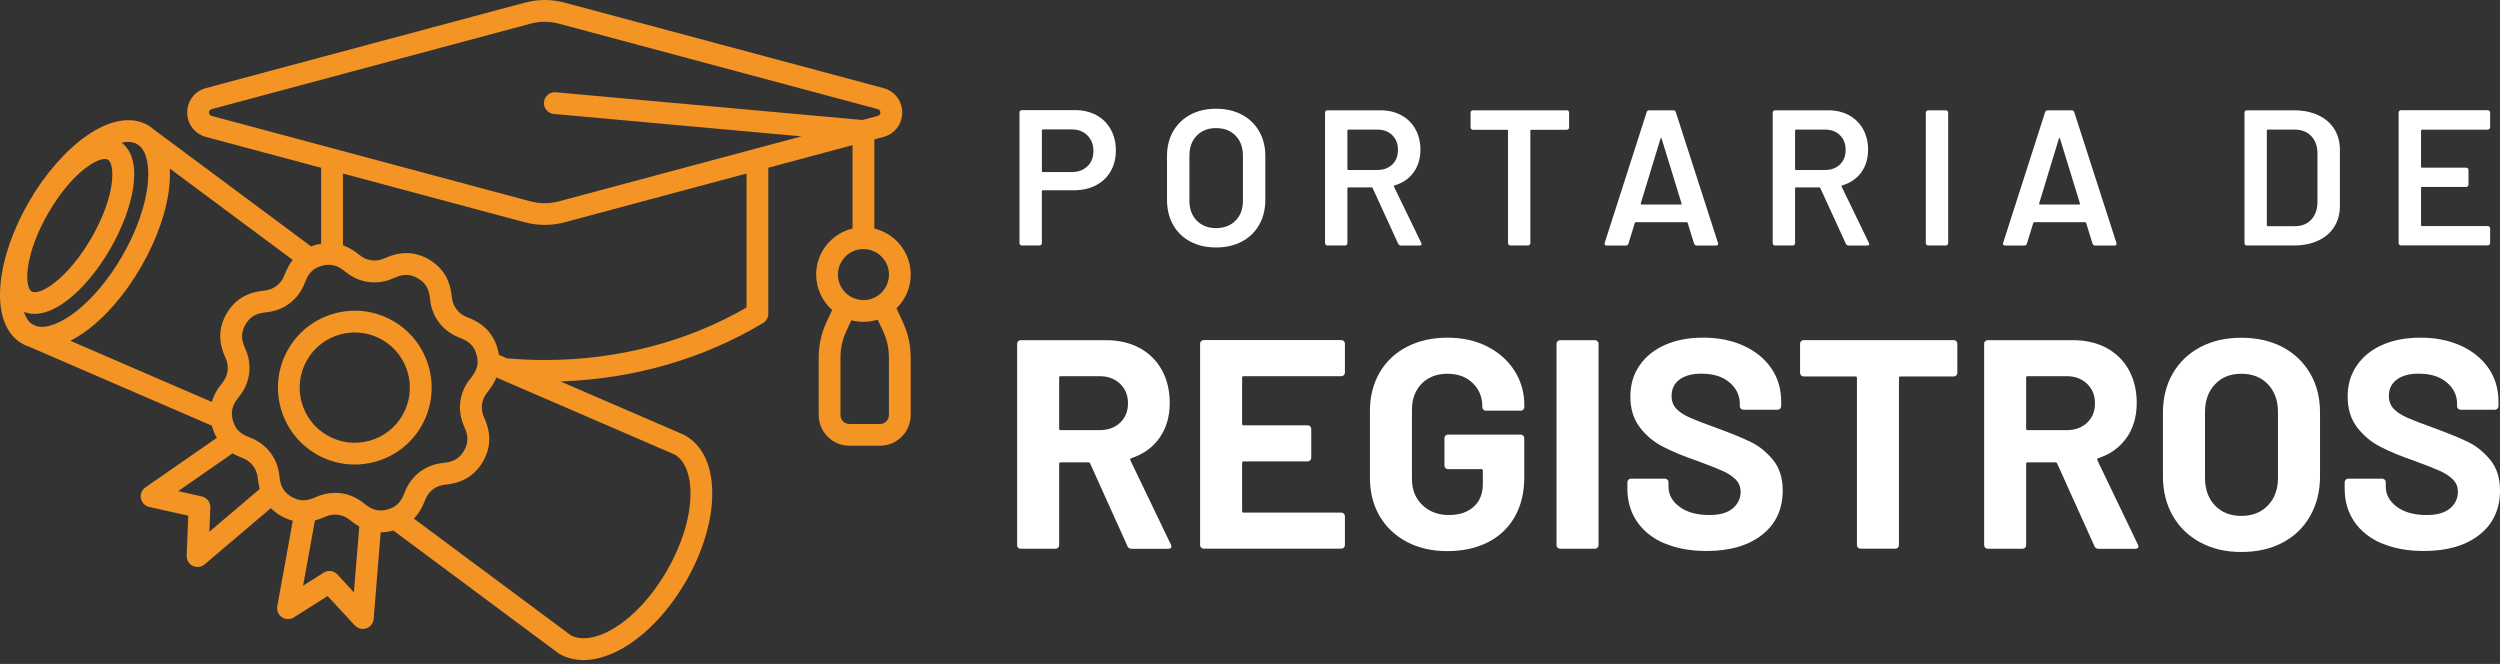
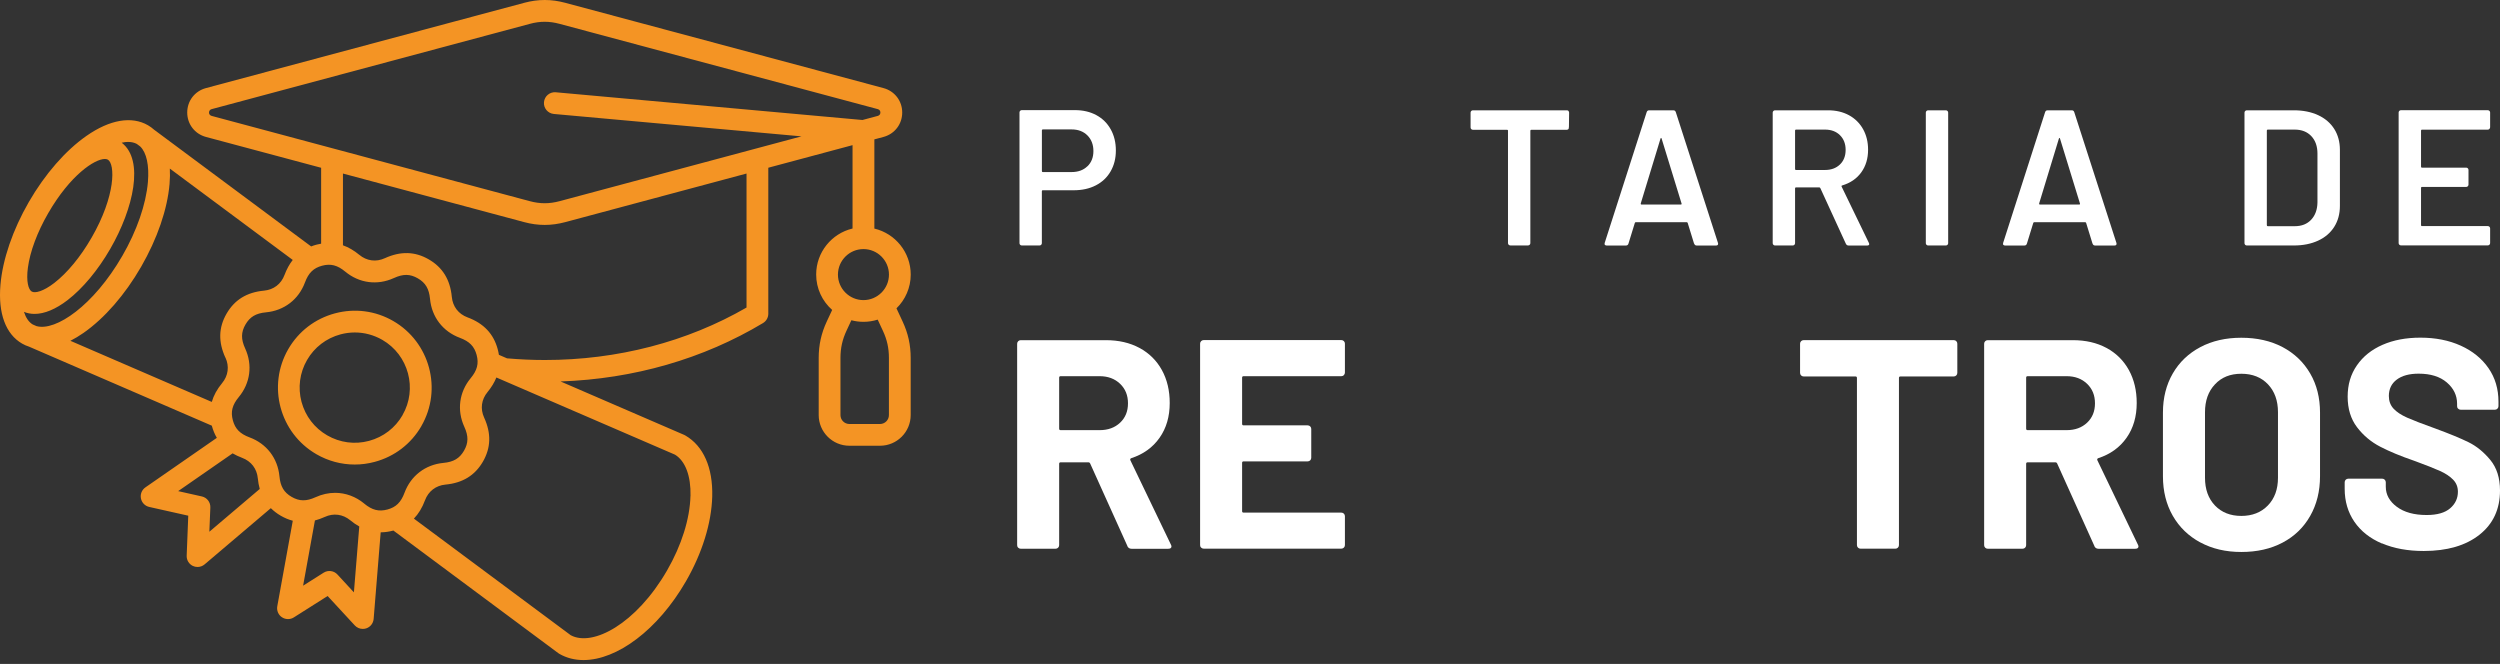
<svg xmlns="http://www.w3.org/2000/svg" width="305" height="81" viewBox="0 0 305 81" fill="none">
  <rect x="0" y="0" width="305" height="81" fill="#333333" stroke="none" />
  <path d="M137.543 66.615L133 56.546C132.951 56.447 132.88 56.403 132.781 56.403H129.399C129.278 56.403 129.217 56.464 129.217 56.585V66.51C129.217 66.631 129.173 66.736 129.091 66.818C129.003 66.906 128.904 66.945 128.783 66.945H124.527C124.406 66.945 124.301 66.901 124.219 66.818C124.131 66.736 124.092 66.631 124.092 66.51V41.936C124.092 41.815 124.136 41.71 124.219 41.628C124.301 41.545 124.406 41.501 124.527 41.501H134.925C136.476 41.501 137.839 41.815 139.016 42.447C140.193 43.08 141.1 43.976 141.744 45.136C142.387 46.302 142.706 47.644 142.706 49.172C142.706 50.822 142.294 52.235 141.469 53.407C140.644 54.583 139.495 55.414 138.015 55.898C137.894 55.947 137.856 56.029 137.905 56.151L142.849 66.439C142.898 66.538 142.92 66.609 142.92 66.659C142.92 66.851 142.788 66.95 142.519 66.95H138.048C137.807 66.95 137.636 66.84 137.537 66.626L137.543 66.615ZM129.217 46.077V52.296C129.217 52.417 129.278 52.477 129.399 52.477H134.161C135.178 52.477 136.008 52.175 136.652 51.57C137.295 50.965 137.614 50.179 137.614 49.205C137.614 48.232 137.295 47.44 136.652 46.824C136.008 46.209 135.178 45.895 134.161 45.895H129.399C129.278 45.895 129.217 45.956 129.217 46.077Z" fill="white" />
  <path d="M163.954 45.769C163.866 45.851 163.767 45.895 163.646 45.895H151.719C151.598 45.895 151.537 45.956 151.537 46.077V51.713C151.537 51.834 151.598 51.894 151.719 51.894H159.538C159.659 51.894 159.764 51.938 159.846 52.021C159.929 52.109 159.973 52.208 159.973 52.329V55.853C159.973 55.974 159.929 56.079 159.846 56.161C159.758 56.249 159.659 56.288 159.538 56.288H151.719C151.598 56.288 151.537 56.348 151.537 56.469V62.359C151.537 62.48 151.598 62.54 151.719 62.54H163.646C163.767 62.54 163.871 62.584 163.954 62.667C164.036 62.755 164.08 62.854 164.08 62.975V66.499C164.08 66.62 164.036 66.725 163.954 66.807C163.866 66.895 163.767 66.934 163.646 66.934H146.847C146.726 66.934 146.621 66.89 146.539 66.807C146.451 66.725 146.412 66.62 146.412 66.499V41.925C146.412 41.804 146.456 41.699 146.539 41.617C146.621 41.534 146.726 41.49 146.847 41.49H163.646C163.767 41.49 163.871 41.534 163.954 41.617C164.036 41.699 164.08 41.804 164.08 41.925V45.45C164.08 45.571 164.036 45.675 163.954 45.758V45.769Z" fill="white" />
-   <path d="M171.641 66.109C170.211 65.356 169.101 64.311 168.314 62.964C167.528 61.616 167.132 60.06 167.132 58.289V50.146C167.132 48.375 167.528 46.813 168.314 45.455C169.101 44.097 170.211 43.052 171.641 42.31C173.071 41.573 174.72 41.199 176.585 41.199C178.449 41.199 180.054 41.562 181.473 42.288C182.892 43.014 183.992 44.003 184.783 45.252C185.57 46.5 185.966 47.886 185.966 49.414V49.667C185.966 49.788 185.922 49.893 185.839 49.975C185.751 50.058 185.652 50.102 185.531 50.102H181.275C181.154 50.102 181.05 50.058 180.967 49.975C180.885 49.893 180.841 49.788 180.841 49.667V49.557C180.841 48.441 180.456 47.501 179.675 46.742C178.9 45.977 177.871 45.598 176.585 45.598C175.298 45.598 174.226 46.005 173.439 46.813C172.653 47.627 172.257 48.683 172.257 49.997V58.432C172.257 59.741 172.68 60.803 173.527 61.616C174.374 62.43 175.452 62.832 176.761 62.832C178.069 62.832 179.026 62.496 179.779 61.831C180.533 61.165 180.907 60.236 180.907 59.048V57.415C180.907 57.294 180.846 57.234 180.725 57.234H176.656C176.535 57.234 176.431 57.19 176.348 57.107C176.26 57.025 176.222 56.92 176.222 56.799V53.456C176.222 53.335 176.266 53.23 176.348 53.148C176.431 53.066 176.535 53.022 176.656 53.022H185.526C185.647 53.022 185.751 53.066 185.834 53.148C185.916 53.236 185.96 53.335 185.96 53.456V58.257C185.96 60.099 185.57 61.699 184.794 63.057C184.019 64.415 182.925 65.449 181.506 66.164C180.087 66.879 178.449 67.236 176.579 67.236C174.709 67.236 173.065 66.862 171.636 66.109H171.641Z" fill="white" />
-   <path d="M190.024 66.818C189.936 66.736 189.897 66.631 189.897 66.51V41.936C189.897 41.815 189.941 41.71 190.024 41.628C190.106 41.545 190.211 41.501 190.332 41.501H194.588C194.709 41.501 194.813 41.545 194.896 41.628C194.978 41.71 195.022 41.815 195.022 41.936V66.51C195.022 66.631 194.978 66.736 194.896 66.818C194.808 66.906 194.709 66.945 194.588 66.945H190.332C190.211 66.945 190.106 66.901 190.024 66.818Z" fill="white" />
-   <path d="M203.089 66.307C201.638 65.691 200.516 64.806 199.724 63.651C198.938 62.502 198.542 61.16 198.542 59.631V58.834C198.542 58.713 198.586 58.608 198.668 58.526C198.751 58.444 198.855 58.4 198.976 58.4H203.122C203.243 58.4 203.348 58.444 203.43 58.526C203.513 58.614 203.557 58.713 203.557 58.834V59.378C203.557 60.346 204.008 61.166 204.904 61.831C205.8 62.496 207.01 62.832 208.539 62.832C209.825 62.832 210.782 62.557 211.409 62.012C212.041 61.468 212.355 60.797 212.355 59.994C212.355 59.411 212.162 58.922 211.772 58.52C211.382 58.119 210.859 57.767 210.188 57.465C209.523 57.162 208.462 56.744 207.01 56.211C205.388 55.656 204.013 55.084 202.886 54.501C201.758 53.918 200.813 53.126 200.048 52.12C199.284 51.114 198.905 49.871 198.905 48.392C198.905 46.912 199.279 45.664 200.032 44.575C200.785 43.486 201.824 42.651 203.161 42.068C204.491 41.485 206.031 41.194 207.78 41.194C209.622 41.194 211.266 41.518 212.707 42.172C214.147 42.827 215.275 43.739 216.089 44.916C216.902 46.093 217.304 47.457 217.304 49.007V49.552C217.304 49.673 217.26 49.777 217.177 49.86C217.089 49.948 216.99 49.986 216.869 49.986H212.69C212.569 49.986 212.465 49.942 212.382 49.86C212.294 49.777 212.256 49.673 212.256 49.552V49.26C212.256 48.243 211.838 47.374 211.002 46.659C210.166 45.944 209.023 45.587 207.565 45.587C206.427 45.587 205.536 45.829 204.893 46.313C204.249 46.797 203.931 47.462 203.931 48.315C203.931 48.919 204.118 49.431 204.491 49.843C204.865 50.256 205.426 50.624 206.163 50.954C206.9 51.279 208.049 51.724 209.6 52.279C211.321 52.912 212.674 53.467 213.653 53.951C214.637 54.435 215.517 55.155 216.309 56.112C217.095 57.069 217.491 58.312 217.491 59.84C217.491 62.117 216.655 63.92 214.983 65.24C213.312 66.56 211.046 67.22 208.187 67.22C206.246 67.22 204.552 66.912 203.095 66.29L203.089 66.307Z" fill="white" />
  <path d="M238.667 41.622C238.749 41.705 238.793 41.809 238.793 41.93V45.494C238.793 45.615 238.749 45.719 238.667 45.801C238.579 45.889 238.48 45.928 238.359 45.928H231.854C231.733 45.928 231.672 45.989 231.672 46.109V66.505C231.672 66.626 231.628 66.73 231.546 66.813C231.458 66.901 231.359 66.939 231.238 66.939H226.982C226.861 66.939 226.756 66.895 226.674 66.813C226.591 66.73 226.547 66.626 226.547 66.505V46.109C226.547 45.989 226.487 45.928 226.366 45.928H220.042C219.921 45.928 219.817 45.884 219.734 45.801C219.652 45.719 219.608 45.615 219.608 45.494V41.93C219.608 41.809 219.652 41.705 219.734 41.622C219.817 41.54 219.921 41.496 220.042 41.496H238.365C238.486 41.496 238.59 41.54 238.672 41.622H238.667Z" fill="white" />
  <path d="M255.516 66.615L250.974 56.546C250.924 56.447 250.853 56.403 250.754 56.403H247.372C247.251 56.403 247.19 56.464 247.19 56.585V66.51C247.19 66.631 247.146 66.736 247.064 66.818C246.976 66.906 246.877 66.945 246.756 66.945H242.5C242.379 66.945 242.274 66.901 242.192 66.818C242.109 66.736 242.065 66.631 242.065 66.51V41.936C242.065 41.815 242.109 41.71 242.192 41.628C242.274 41.545 242.379 41.501 242.5 41.501H252.898C254.449 41.501 255.813 41.815 256.989 42.447C258.166 43.08 259.073 43.976 259.717 45.136C260.36 46.302 260.679 47.644 260.679 49.172C260.679 50.822 260.267 52.235 259.442 53.407C258.617 54.583 257.468 55.414 255.988 55.898C255.868 55.947 255.829 56.029 255.878 56.151L260.822 66.439C260.871 66.538 260.893 66.609 260.893 66.659C260.893 66.851 260.762 66.95 260.492 66.95H256.021C255.78 66.95 255.609 66.84 255.51 66.626L255.516 66.615ZM247.19 46.077V52.296C247.19 52.417 247.251 52.477 247.372 52.477H252.134C253.151 52.477 253.981 52.175 254.625 51.57C255.268 50.965 255.587 50.179 255.587 49.205C255.587 48.232 255.268 47.44 254.625 46.824C253.981 46.209 253.151 45.895 252.134 45.895H247.372C247.251 45.895 247.19 45.956 247.19 46.077Z" fill="white" />
  <path d="M268.443 66.18C267.003 65.405 265.881 64.322 265.078 62.925C264.281 61.534 263.879 59.928 263.879 58.108V50.327C263.879 48.535 264.281 46.945 265.078 45.565C265.875 44.185 266.997 43.113 268.443 42.348C269.884 41.584 271.55 41.205 273.442 41.205C275.334 41.205 277.033 41.584 278.479 42.348C279.92 43.113 281.041 44.185 281.844 45.565C282.647 46.945 283.043 48.535 283.043 50.327V58.108C283.043 59.928 282.642 61.539 281.844 62.942C281.047 64.349 279.925 65.433 278.479 66.197C277.038 66.961 275.356 67.341 273.442 67.341C271.528 67.341 269.884 66.95 268.443 66.175V66.18ZM276.675 61.671C277.5 60.825 277.913 59.697 277.913 58.289V50.289C277.913 48.881 277.506 47.748 276.697 46.89C275.883 46.032 274.8 45.598 273.442 45.598C272.084 45.598 271.033 46.027 270.225 46.89C269.411 47.754 269.01 48.886 269.01 50.289V58.289C269.01 59.697 269.417 60.825 270.225 61.671C271.039 62.518 272.111 62.942 273.442 62.942C274.773 62.942 275.856 62.518 276.675 61.671Z" fill="white" />
  <path d="M290.598 66.307C289.147 65.691 288.025 64.806 287.233 63.651C286.447 62.502 286.051 61.16 286.051 59.631V58.834C286.051 58.713 286.095 58.608 286.177 58.526C286.26 58.444 286.364 58.4 286.485 58.4H290.631C290.752 58.4 290.857 58.444 290.939 58.526C291.022 58.614 291.066 58.713 291.066 58.834V59.378C291.066 60.346 291.517 61.166 292.413 61.831C293.309 62.496 294.519 62.832 296.048 62.832C297.335 62.832 298.291 62.557 298.918 62.012C299.551 61.468 299.864 60.797 299.864 59.994C299.864 59.411 299.672 58.922 299.281 58.52C298.891 58.119 298.368 57.767 297.698 57.465C297.032 57.162 295.971 56.744 294.519 56.211C292.897 55.656 291.522 55.084 290.395 54.501C289.268 53.918 288.322 53.126 287.558 52.12C286.793 51.114 286.414 49.871 286.414 48.392C286.414 46.912 286.788 45.664 287.541 44.575C288.294 43.486 289.334 42.651 290.67 42.068C292.001 41.485 293.54 41.194 295.289 41.194C297.131 41.194 298.775 41.518 300.216 42.172C301.657 42.827 302.784 43.739 303.598 44.916C304.412 46.093 304.813 47.457 304.813 49.007V49.552C304.813 49.673 304.769 49.777 304.687 49.86C304.599 49.948 304.5 49.986 304.379 49.986H300.199C300.079 49.986 299.974 49.942 299.892 49.86C299.804 49.777 299.765 49.673 299.765 49.552V49.26C299.765 48.243 299.347 47.374 298.511 46.659C297.675 45.944 296.532 45.587 295.075 45.587C293.936 45.587 293.045 45.829 292.402 46.313C291.759 46.797 291.44 47.462 291.44 48.315C291.44 48.919 291.627 49.431 292.001 49.843C292.375 50.256 292.935 50.624 293.672 50.954C294.409 51.279 295.558 51.724 297.109 52.279C298.83 52.912 300.183 53.467 301.162 53.951C302.146 54.435 303.026 55.155 303.818 56.112C304.604 57.069 305 58.312 305 59.84C305 62.117 304.164 63.92 302.493 65.24C300.821 66.56 298.555 67.22 295.696 67.22C293.755 67.22 292.061 66.912 290.604 66.29L290.598 66.307Z" fill="white" />
  <path d="M133.754 14.046C134.507 14.452 135.09 15.03 135.508 15.778C135.926 16.526 136.135 17.383 136.135 18.357C136.135 19.33 135.92 20.166 135.497 20.903C135.074 21.64 134.474 22.211 133.693 22.613C132.918 23.014 132.016 23.212 130.993 23.212H127.221C127.144 23.212 127.106 23.251 127.106 23.328V29.668C127.106 29.745 127.078 29.811 127.023 29.866C126.968 29.921 126.902 29.948 126.825 29.948H124.659C124.582 29.948 124.516 29.921 124.461 29.866C124.406 29.811 124.378 29.745 124.378 29.668V13.716C124.378 13.639 124.406 13.573 124.461 13.518C124.516 13.463 124.582 13.435 124.659 13.435H131.136C132.126 13.435 133 13.639 133.754 14.046ZM132.665 20.292C133.154 19.819 133.396 19.203 133.396 18.428C133.396 17.653 133.154 17.009 132.665 16.52C132.176 16.031 131.532 15.789 130.735 15.789H127.227C127.15 15.789 127.111 15.827 127.111 15.904V20.875C127.111 20.952 127.15 20.991 127.227 20.991H130.735C131.538 20.991 132.181 20.754 132.665 20.281V20.292Z" fill="white" />
-   <path d="M145.224 29.47C144.312 28.991 143.608 28.31 143.118 27.43C142.624 26.55 142.376 25.538 142.376 24.389V19.017C142.376 17.884 142.629 16.883 143.129 16.014C143.63 15.14 144.334 14.469 145.235 13.985C146.137 13.507 147.182 13.265 148.359 13.265C149.536 13.265 150.602 13.507 151.504 13.985C152.406 14.463 153.11 15.14 153.616 16.014C154.116 16.888 154.369 17.889 154.369 19.017V24.389C154.369 25.538 154.116 26.55 153.616 27.43C153.115 28.31 152.412 28.991 151.504 29.47C150.602 29.948 149.552 30.19 148.359 30.19C147.166 30.19 146.137 29.954 145.224 29.47ZM150.74 26.913C151.339 26.302 151.636 25.494 151.636 24.488V19C151.636 17.977 151.339 17.163 150.74 16.547C150.14 15.937 149.349 15.629 148.359 15.629C147.369 15.629 146.599 15.937 146.005 16.547C145.406 17.158 145.109 17.977 145.109 19V24.488C145.109 25.494 145.406 26.302 146.005 26.913C146.605 27.523 147.386 27.831 148.359 27.831C149.332 27.831 150.14 27.523 150.74 26.913Z" fill="white" />
-   <path d="M170.58 29.739L167.467 22.954C167.434 22.893 167.39 22.86 167.324 22.86H164.498C164.421 22.86 164.383 22.899 164.383 22.976V29.668C164.383 29.745 164.355 29.811 164.3 29.866C164.245 29.921 164.179 29.948 164.102 29.948H161.936C161.859 29.948 161.793 29.921 161.738 29.866C161.683 29.811 161.655 29.745 161.655 29.668V13.738C161.655 13.661 161.683 13.595 161.738 13.54C161.793 13.485 161.859 13.457 161.936 13.457H168.413C169.37 13.457 170.217 13.655 170.959 14.056C171.696 14.458 172.273 15.024 172.68 15.756C173.087 16.487 173.291 17.323 173.291 18.263C173.291 19.346 173.01 20.27 172.455 21.035C171.9 21.799 171.124 22.327 170.134 22.624C170.101 22.624 170.079 22.64 170.063 22.673C170.046 22.706 170.046 22.734 170.063 22.767L173.384 29.624C173.417 29.684 173.434 29.734 173.434 29.767C173.434 29.893 173.346 29.954 173.175 29.954H170.915C170.756 29.954 170.646 29.882 170.585 29.739H170.58ZM164.383 15.932V20.622C164.383 20.699 164.421 20.738 164.498 20.738H168.034C168.787 20.738 169.398 20.512 169.859 20.067C170.321 19.621 170.552 19.027 170.552 18.285C170.552 17.543 170.321 16.949 169.859 16.492C169.398 16.036 168.787 15.811 168.034 15.811H164.498C164.421 15.811 164.383 15.849 164.383 15.926V15.932Z" fill="white" />
-   <path d="M191.349 13.54C191.404 13.595 191.432 13.661 191.432 13.738V15.552C191.432 15.629 191.404 15.695 191.349 15.75C191.294 15.805 191.228 15.833 191.151 15.833H186.818C186.741 15.833 186.703 15.871 186.703 15.948V29.662C186.703 29.739 186.675 29.805 186.62 29.86C186.565 29.915 186.499 29.943 186.422 29.943H184.256C184.179 29.943 184.113 29.915 184.058 29.86C184.003 29.805 183.975 29.739 183.975 29.662V15.948C183.975 15.871 183.937 15.833 183.86 15.833H179.691C179.615 15.833 179.549 15.805 179.494 15.75C179.439 15.695 179.411 15.629 179.411 15.552V13.738C179.411 13.661 179.439 13.595 179.494 13.54C179.549 13.485 179.615 13.457 179.691 13.457H191.168C191.245 13.457 191.311 13.485 191.366 13.54H191.349Z" fill="white" />
+   <path d="M191.349 13.54C191.404 13.595 191.432 13.661 191.432 13.738C191.432 15.629 191.404 15.695 191.349 15.75C191.294 15.805 191.228 15.833 191.151 15.833H186.818C186.741 15.833 186.703 15.871 186.703 15.948V29.662C186.703 29.739 186.675 29.805 186.62 29.86C186.565 29.915 186.499 29.943 186.422 29.943H184.256C184.179 29.943 184.113 29.915 184.058 29.86C184.003 29.805 183.975 29.739 183.975 29.662V15.948C183.975 15.871 183.937 15.833 183.86 15.833H179.691C179.615 15.833 179.549 15.805 179.494 15.75C179.439 15.695 179.411 15.629 179.411 15.552V13.738C179.411 13.661 179.439 13.595 179.494 13.54C179.549 13.485 179.615 13.457 179.691 13.457H191.168C191.245 13.457 191.311 13.485 191.366 13.54H191.349Z" fill="white" />
  <path d="M206.674 29.717L205.899 27.199C205.866 27.138 205.828 27.105 205.784 27.105H199.564C199.515 27.105 199.476 27.138 199.449 27.199L198.674 29.717C198.624 29.877 198.525 29.954 198.366 29.954H196.012C195.919 29.954 195.847 29.926 195.798 29.871C195.748 29.816 195.743 29.734 195.776 29.624L200.89 13.694C200.939 13.534 201.038 13.457 201.198 13.457H204.145C204.304 13.457 204.403 13.534 204.453 13.694L209.589 29.624C209.605 29.657 209.611 29.695 209.611 29.739C209.611 29.882 209.523 29.954 209.352 29.954H206.999C206.839 29.954 206.74 29.877 206.691 29.717H206.674ZM200.268 24.955H205.052C205.146 24.955 205.179 24.906 205.146 24.812L202.721 16.921C202.704 16.861 202.682 16.828 202.649 16.828C202.616 16.828 202.594 16.861 202.578 16.921L200.175 24.812C200.158 24.906 200.191 24.955 200.268 24.955Z" fill="white" />
  <path d="M225.195 29.739L222.082 22.954C222.049 22.893 222.005 22.86 221.939 22.86H219.113C219.036 22.86 218.998 22.899 218.998 22.976V29.668C218.998 29.745 218.97 29.811 218.915 29.866C218.86 29.921 218.794 29.948 218.717 29.948H216.55C216.474 29.948 216.408 29.921 216.353 29.866C216.298 29.811 216.27 29.745 216.27 29.668V13.738C216.27 13.661 216.298 13.595 216.353 13.54C216.408 13.485 216.474 13.457 216.55 13.457H223.028C223.985 13.457 224.832 13.655 225.574 14.056C226.311 14.458 226.883 15.024 227.295 15.756C227.702 16.487 227.906 17.323 227.906 18.263C227.906 19.346 227.625 20.27 227.07 21.035C226.514 21.799 225.739 22.327 224.749 22.624C224.716 22.624 224.694 22.64 224.678 22.673C224.661 22.706 224.661 22.734 224.678 22.767L227.999 29.624C228.032 29.684 228.049 29.734 228.049 29.767C228.049 29.893 227.961 29.954 227.79 29.954H225.53C225.371 29.954 225.261 29.882 225.2 29.739H225.195ZM218.998 15.932V20.622C218.998 20.699 219.036 20.738 219.113 20.738H222.649C223.402 20.738 224.012 20.512 224.474 20.067C224.936 19.621 225.167 19.027 225.167 18.285C225.167 17.543 224.936 16.949 224.474 16.492C224.012 16.036 223.402 15.811 222.649 15.811H219.113C219.036 15.811 218.998 15.849 218.998 15.926V15.932Z" fill="white" />
  <path d="M235.032 29.866C234.977 29.811 234.95 29.745 234.95 29.668V13.738C234.95 13.661 234.977 13.595 235.032 13.54C235.087 13.485 235.153 13.457 235.23 13.457H237.397C237.474 13.457 237.54 13.485 237.595 13.54C237.65 13.595 237.677 13.661 237.677 13.738V29.668C237.677 29.745 237.65 29.811 237.595 29.866C237.54 29.921 237.474 29.948 237.397 29.948H235.23C235.153 29.948 235.087 29.921 235.032 29.866Z" fill="white" />
  <path d="M255.285 29.717L254.509 27.199C254.476 27.138 254.438 27.105 254.394 27.105H248.175C248.125 27.105 248.087 27.138 248.059 27.199L247.284 29.717C247.234 29.877 247.135 29.954 246.976 29.954H244.622C244.529 29.954 244.457 29.926 244.408 29.871C244.358 29.816 244.353 29.734 244.386 29.624L249.5 13.694C249.549 13.534 249.648 13.457 249.808 13.457H252.755C252.915 13.457 253.014 13.534 253.063 13.694L258.199 29.624C258.216 29.657 258.221 29.695 258.221 29.739C258.221 29.882 258.133 29.954 257.963 29.954H255.604C255.444 29.954 255.345 29.877 255.296 29.717H255.285ZM248.873 24.955H253.657C253.75 24.955 253.783 24.906 253.75 24.812L251.325 16.921C251.309 16.861 251.287 16.828 251.254 16.828C251.221 16.828 251.199 16.861 251.182 16.921L248.779 24.812C248.763 24.906 248.796 24.955 248.873 24.955Z" fill="white" />
  <path d="M273.909 29.866C273.854 29.811 273.827 29.745 273.827 29.668V13.738C273.827 13.661 273.854 13.595 273.909 13.54C273.964 13.485 274.03 13.457 274.107 13.457H279.859C280.975 13.457 281.954 13.655 282.807 14.046C283.653 14.436 284.313 15.002 284.775 15.728C285.237 16.459 285.468 17.312 285.468 18.285V25.12C285.468 26.094 285.237 26.946 284.775 27.677C284.313 28.409 283.653 28.97 282.807 29.36C281.96 29.75 280.975 29.948 279.859 29.948H274.107C274.03 29.948 273.964 29.921 273.909 29.866ZM276.675 27.595H279.975C280.805 27.595 281.47 27.331 281.965 26.803C282.46 26.275 282.713 25.577 282.73 24.697V18.736C282.73 17.84 282.477 17.13 281.976 16.602C281.476 16.075 280.799 15.811 279.947 15.811H276.67C276.593 15.811 276.554 15.849 276.554 15.926V27.474C276.554 27.551 276.593 27.589 276.67 27.589L276.675 27.595Z" fill="white" />
  <path d="M303.713 15.734C303.658 15.789 303.592 15.816 303.515 15.816H295.481C295.404 15.816 295.366 15.855 295.366 15.932V20.336C295.366 20.413 295.404 20.452 295.481 20.452H300.876C300.953 20.452 301.019 20.479 301.074 20.534C301.129 20.589 301.156 20.655 301.156 20.732V22.525C301.156 22.602 301.129 22.668 301.074 22.723C301.019 22.778 300.953 22.805 300.876 22.805H295.481C295.404 22.805 295.366 22.844 295.366 22.921V27.468C295.366 27.545 295.404 27.584 295.481 27.584H303.515C303.592 27.584 303.658 27.611 303.713 27.666C303.768 27.721 303.796 27.787 303.796 27.864V29.657C303.796 29.734 303.768 29.8 303.713 29.855C303.658 29.91 303.592 29.937 303.515 29.937H292.913C292.836 29.937 292.77 29.91 292.715 29.855C292.661 29.8 292.633 29.734 292.633 29.657V13.727C292.633 13.65 292.661 13.584 292.715 13.529C292.77 13.474 292.836 13.446 292.913 13.446H303.515C303.592 13.446 303.658 13.474 303.713 13.529C303.768 13.584 303.796 13.65 303.796 13.727V15.519C303.796 15.596 303.768 15.662 303.713 15.717V15.734Z" fill="white" />
  <path d="M109.372 37.614C110.444 36.569 111.109 35.106 111.109 33.495C111.109 30.773 109.212 28.486 106.672 27.886V17.004L107.783 16.707C109.152 16.339 110.07 15.145 110.07 13.727C110.07 12.308 109.152 11.115 107.783 10.746L68.96 0.342C67.256 -0.114 65.661 -0.114 63.956 0.342L25.129 10.746C23.76 11.115 22.841 12.308 22.841 13.727C22.841 15.145 23.76 16.339 25.129 16.707L39.178 20.468V29.728C38.992 29.761 38.805 29.8 38.612 29.849C38.381 29.91 38.167 29.981 37.958 30.064L18.811 15.833C18.58 15.624 18.327 15.442 18.057 15.283C16.067 14.133 13.394 14.59 10.546 16.581C7.989 18.368 5.492 21.227 3.518 24.642C1.55 28.057 0.318 31.647 0.054 34.76C-0.243 38.224 0.692 40.759 2.688 41.914C2.963 42.073 3.249 42.2 3.546 42.293L25.844 51.933C25.844 51.933 25.844 51.955 25.849 51.96C25.992 52.494 26.196 52.978 26.454 53.417L17.738 59.461C17.304 59.763 17.09 60.291 17.194 60.808C17.293 61.325 17.694 61.732 18.206 61.847L22.968 62.914L22.775 67.792C22.753 68.32 23.045 68.809 23.518 69.04C23.705 69.128 23.903 69.172 24.101 69.172C24.409 69.172 24.716 69.062 24.958 68.858L33.042 61.996C33.394 62.342 33.795 62.656 34.263 62.925C34.741 63.2 35.225 63.404 35.72 63.53L33.828 73.967C33.735 74.484 33.955 75.012 34.395 75.303C34.834 75.594 35.401 75.606 35.846 75.325L39.97 72.713L43.281 76.298C43.539 76.579 43.891 76.727 44.26 76.727C44.403 76.727 44.551 76.705 44.694 76.656C45.194 76.485 45.541 76.034 45.585 75.507L46.443 64.943C46.938 64.943 47.443 64.872 47.96 64.734C47.971 64.734 47.982 64.729 47.988 64.723L68.114 79.686C68.158 79.713 68.196 79.746 68.24 79.768C69.136 80.285 70.132 80.527 71.188 80.527C75.273 80.527 80.255 76.859 83.681 70.926C85.666 67.489 86.804 63.816 86.892 60.577C86.986 57.052 85.82 54.407 83.615 53.132C83.571 53.104 83.527 53.082 83.478 53.06L68.389 46.538C77.308 46.23 85.809 43.783 93.09 39.412C93.491 39.17 93.733 38.741 93.733 38.274V20.463L104.01 17.708V27.881C101.47 28.48 99.573 30.768 99.573 33.49C99.573 35.211 100.326 36.756 101.525 37.812L100.865 39.225C100.194 40.671 99.881 42.084 99.881 43.673V50.635C99.881 52.697 101.558 54.38 103.625 54.38H107.359C109.427 54.38 111.104 52.703 111.104 50.635V43.673C111.104 42.079 110.79 40.666 110.12 39.225L109.366 37.608L109.372 37.614ZM25.503 13.727C25.503 13.518 25.624 13.364 25.822 13.314L64.638 2.91C65.265 2.74 65.859 2.657 66.453 2.657C67.047 2.657 67.641 2.74 68.268 2.91L107.09 13.314C107.288 13.369 107.409 13.523 107.409 13.727C107.409 13.93 107.288 14.089 107.09 14.139L105.22 14.639L67.806 11.258C67.074 11.192 66.431 11.73 66.365 12.462C66.299 13.193 66.838 13.837 67.569 13.903L97.78 16.636L68.268 24.543C67.014 24.878 65.892 24.878 64.638 24.543L25.816 14.139C25.618 14.084 25.497 13.93 25.497 13.727H25.503ZM27.504 43.624C27.999 44.696 27.845 45.835 27.092 46.747C26.476 47.49 26.064 48.249 25.838 49.035L8.588 41.578C9.116 41.309 9.65 40.99 10.194 40.611C12.751 38.824 15.247 35.964 17.216 32.549C19.185 29.134 20.422 25.544 20.686 22.437C20.741 21.777 20.752 21.156 20.719 20.567L35.714 31.713C35.313 32.225 34.977 32.835 34.713 33.539C34.301 34.65 33.388 35.348 32.212 35.458C30.116 35.656 28.621 36.574 27.642 38.263C26.663 39.956 26.619 41.705 27.493 43.624H27.504ZM15.649 17.317C16.039 17.317 16.391 17.4 16.688 17.559L17.111 17.873C17.881 18.632 18.217 20.171 18.046 22.206C17.81 24.933 16.705 28.134 14.923 31.218C11.409 37.3 6.79 40.44 4.453 39.786L3.986 39.582C3.507 39.291 3.15 38.763 2.924 38.048C3.326 38.213 3.76 38.296 4.217 38.296C5.421 38.296 6.801 37.724 8.247 36.613C10.1 35.183 11.948 32.967 13.449 30.366C16.303 25.428 17.617 19.528 14.846 17.411C15.132 17.345 15.401 17.312 15.654 17.312L15.649 17.317ZM11.145 29.041C9.815 31.351 8.203 33.297 6.625 34.518C5.272 35.563 4.266 35.799 3.87 35.568C3.474 35.337 3.177 34.353 3.403 32.659C3.667 30.68 4.547 28.315 5.883 26.006C8.566 21.359 11.547 19.396 12.789 19.396C12.938 19.396 13.064 19.423 13.158 19.478C14.049 19.995 14.153 23.839 11.145 29.047V29.041ZM25.541 64.872L25.662 61.913C25.69 61.27 25.25 60.703 24.628 60.566L21.736 59.917L28.379 55.309C28.731 55.513 29.11 55.694 29.534 55.853C30.639 56.266 31.343 57.179 31.453 58.355C31.497 58.817 31.579 59.252 31.689 59.653L25.541 64.872ZM43.176 72.268L41.169 70.09C40.735 69.617 40.025 69.524 39.481 69.87L36.979 71.454L38.42 63.497C38.81 63.392 39.212 63.255 39.618 63.068C40.691 62.573 41.829 62.727 42.742 63.48C43.099 63.777 43.462 64.025 43.831 64.228L43.176 72.268ZM44.435 61.435C43.391 60.572 42.153 60.126 40.883 60.126C40.091 60.126 39.283 60.302 38.508 60.654C37.369 61.176 36.523 61.165 35.582 60.621C34.642 60.077 34.208 59.351 34.092 58.103C33.883 55.903 32.525 54.132 30.452 53.362C29.281 52.928 28.687 52.323 28.406 51.273C28.126 50.223 28.335 49.403 29.132 48.441C30.54 46.742 30.831 44.526 29.913 42.519C29.39 41.38 29.401 40.534 29.946 39.593C30.49 38.653 31.216 38.219 32.464 38.103C34.664 37.894 36.435 36.536 37.204 34.463C37.639 33.292 38.244 32.698 39.294 32.417C40.344 32.137 41.164 32.346 42.126 33.143C43.825 34.551 46.041 34.842 48.048 33.924C49.187 33.402 50.033 33.413 50.974 33.957C51.914 34.501 52.348 35.227 52.464 36.475C52.673 38.675 54.031 40.446 56.104 41.215C57.275 41.65 57.869 42.255 58.15 43.305C58.43 44.355 58.221 45.175 57.424 46.137C56.016 47.836 55.725 50.052 56.643 52.059C57.165 53.198 57.154 54.044 56.61 54.985C56.066 55.925 55.34 56.359 54.092 56.475C51.892 56.684 50.121 58.042 49.352 60.115C48.917 61.286 48.312 61.88 47.262 62.161C46.212 62.441 45.392 62.232 44.43 61.435H44.435ZM84.236 60.506C84.165 63.304 83.148 66.532 81.382 69.595C77.61 76.133 72.287 78.938 69.631 77.497L50.495 63.272C51.062 62.683 51.513 61.941 51.848 61.039C52.26 59.934 53.173 59.23 54.35 59.12C56.445 58.922 57.941 58.004 58.919 56.315C59.893 54.622 59.942 52.873 59.068 50.954C58.573 49.882 58.727 48.743 59.48 47.831C59.959 47.248 60.316 46.659 60.558 46.054L82.35 55.469C83.615 56.244 84.302 58.075 84.242 60.506H84.236ZM91.077 37.52C83.824 41.71 75.328 43.921 66.459 43.921C64.924 43.921 63.374 43.849 61.856 43.718L60.866 43.289C60.833 43.069 60.784 42.843 60.723 42.612C60.217 40.726 59.013 39.45 57.039 38.719C55.928 38.307 55.23 37.394 55.12 36.217C54.922 34.122 54.004 32.626 52.315 31.647C50.627 30.669 48.873 30.625 46.954 31.499C45.882 31.994 44.743 31.84 43.831 31.087C43.182 30.553 42.522 30.168 41.84 29.926V21.172L63.956 27.1C64.809 27.331 65.634 27.441 66.459 27.441C67.283 27.441 68.108 27.325 68.96 27.1L91.077 21.172V37.515V37.52ZM105.341 30.388C107.057 30.388 108.453 31.785 108.453 33.501C108.453 35.216 107.057 36.613 105.341 36.613C103.625 36.613 102.229 35.216 102.229 33.501C102.229 31.785 103.625 30.388 105.341 30.388ZM108.448 50.641C108.448 51.24 107.959 51.729 107.359 51.729H103.625C103.026 51.729 102.537 51.24 102.537 50.641V43.679C102.537 42.469 102.762 41.447 103.274 40.347L103.867 39.071C104.335 39.192 104.824 39.263 105.336 39.263C105.94 39.263 106.529 39.17 107.079 38.994L107.711 40.352C108.223 41.447 108.448 42.475 108.448 43.684V50.646V50.641ZM51.408 51.977C53.992 47.501 52.453 41.749 47.977 39.164C45.805 37.911 43.281 37.581 40.861 38.23C38.442 38.879 36.418 40.429 35.164 42.601C32.58 47.083 34.12 52.829 38.601 55.414C40.047 56.249 41.648 56.673 43.275 56.673C44.089 56.673 44.908 56.568 45.717 56.348C48.136 55.7 50.16 54.149 51.414 51.977H51.408ZM49.109 50.652C48.213 52.208 46.761 53.319 45.024 53.786C43.286 54.253 41.477 54.011 39.921 53.115C38.365 52.219 37.254 50.767 36.786 49.029C36.325 47.292 36.561 45.483 37.457 43.926C38.354 42.37 39.805 41.26 41.543 40.792C42.12 40.638 42.709 40.561 43.292 40.561C44.458 40.561 45.607 40.869 46.641 41.463C49.852 43.316 50.957 47.44 49.104 50.646L49.109 50.652Z" fill="#F49424" />
</svg>